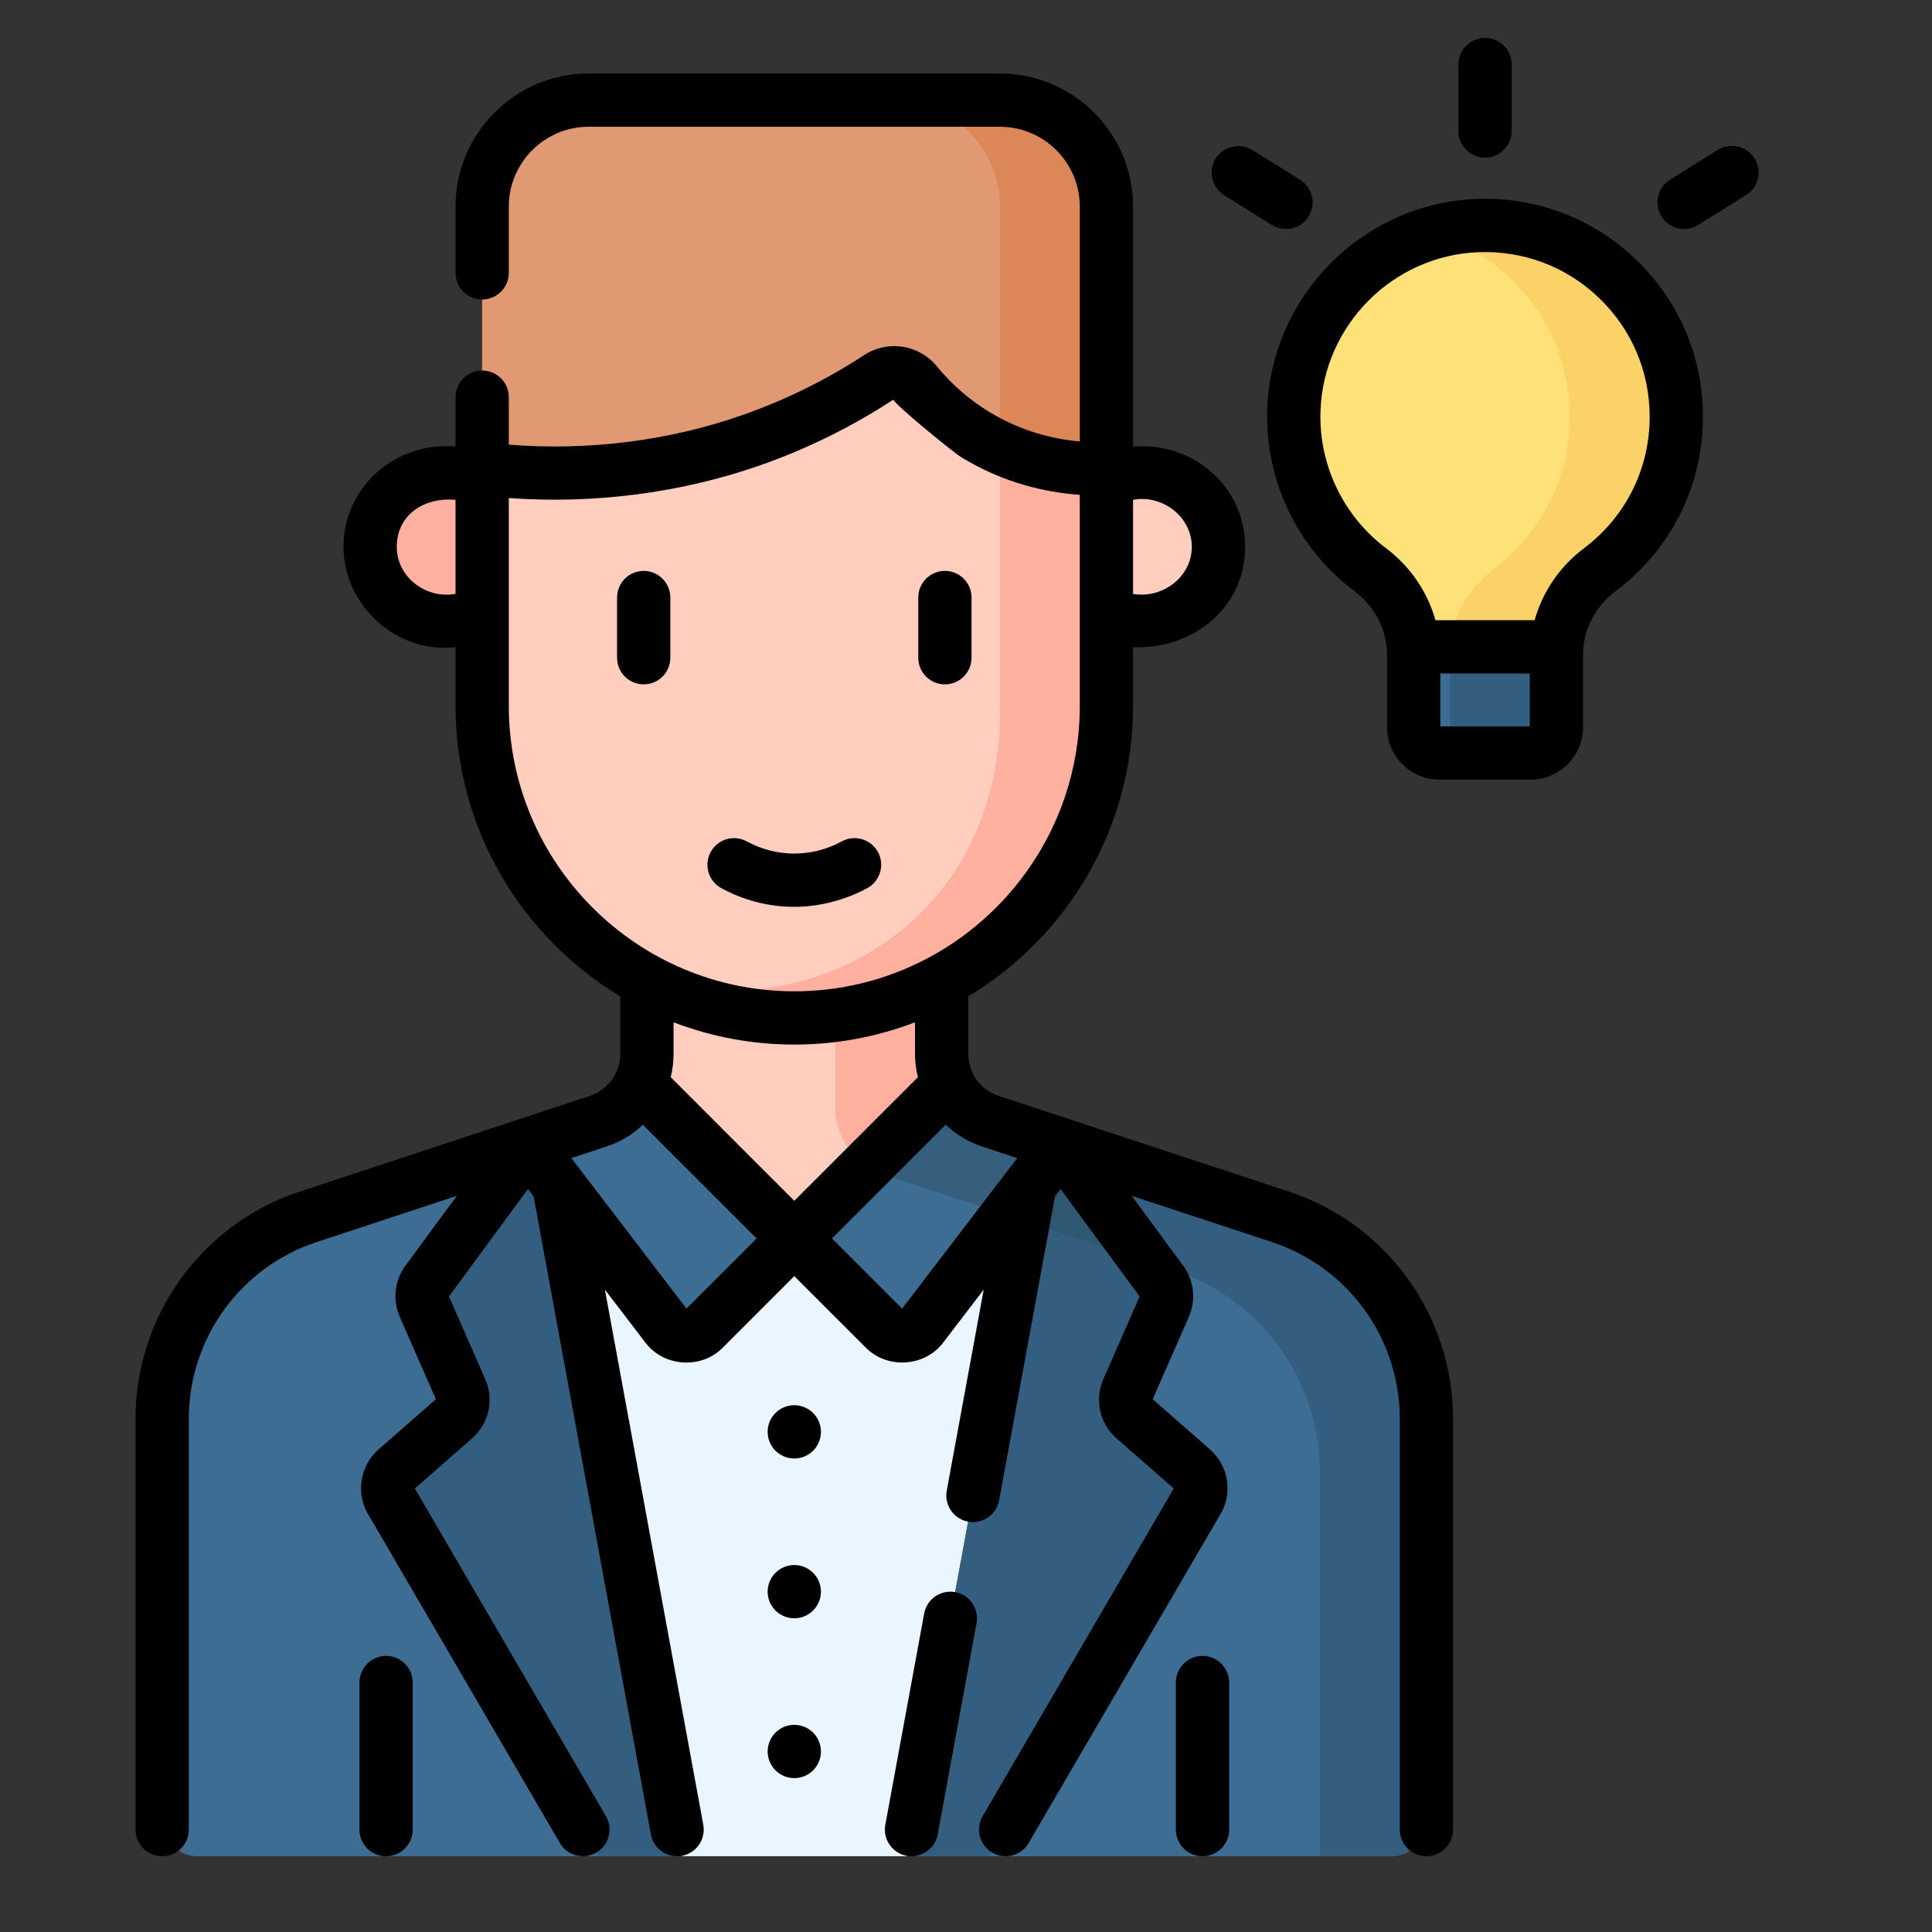
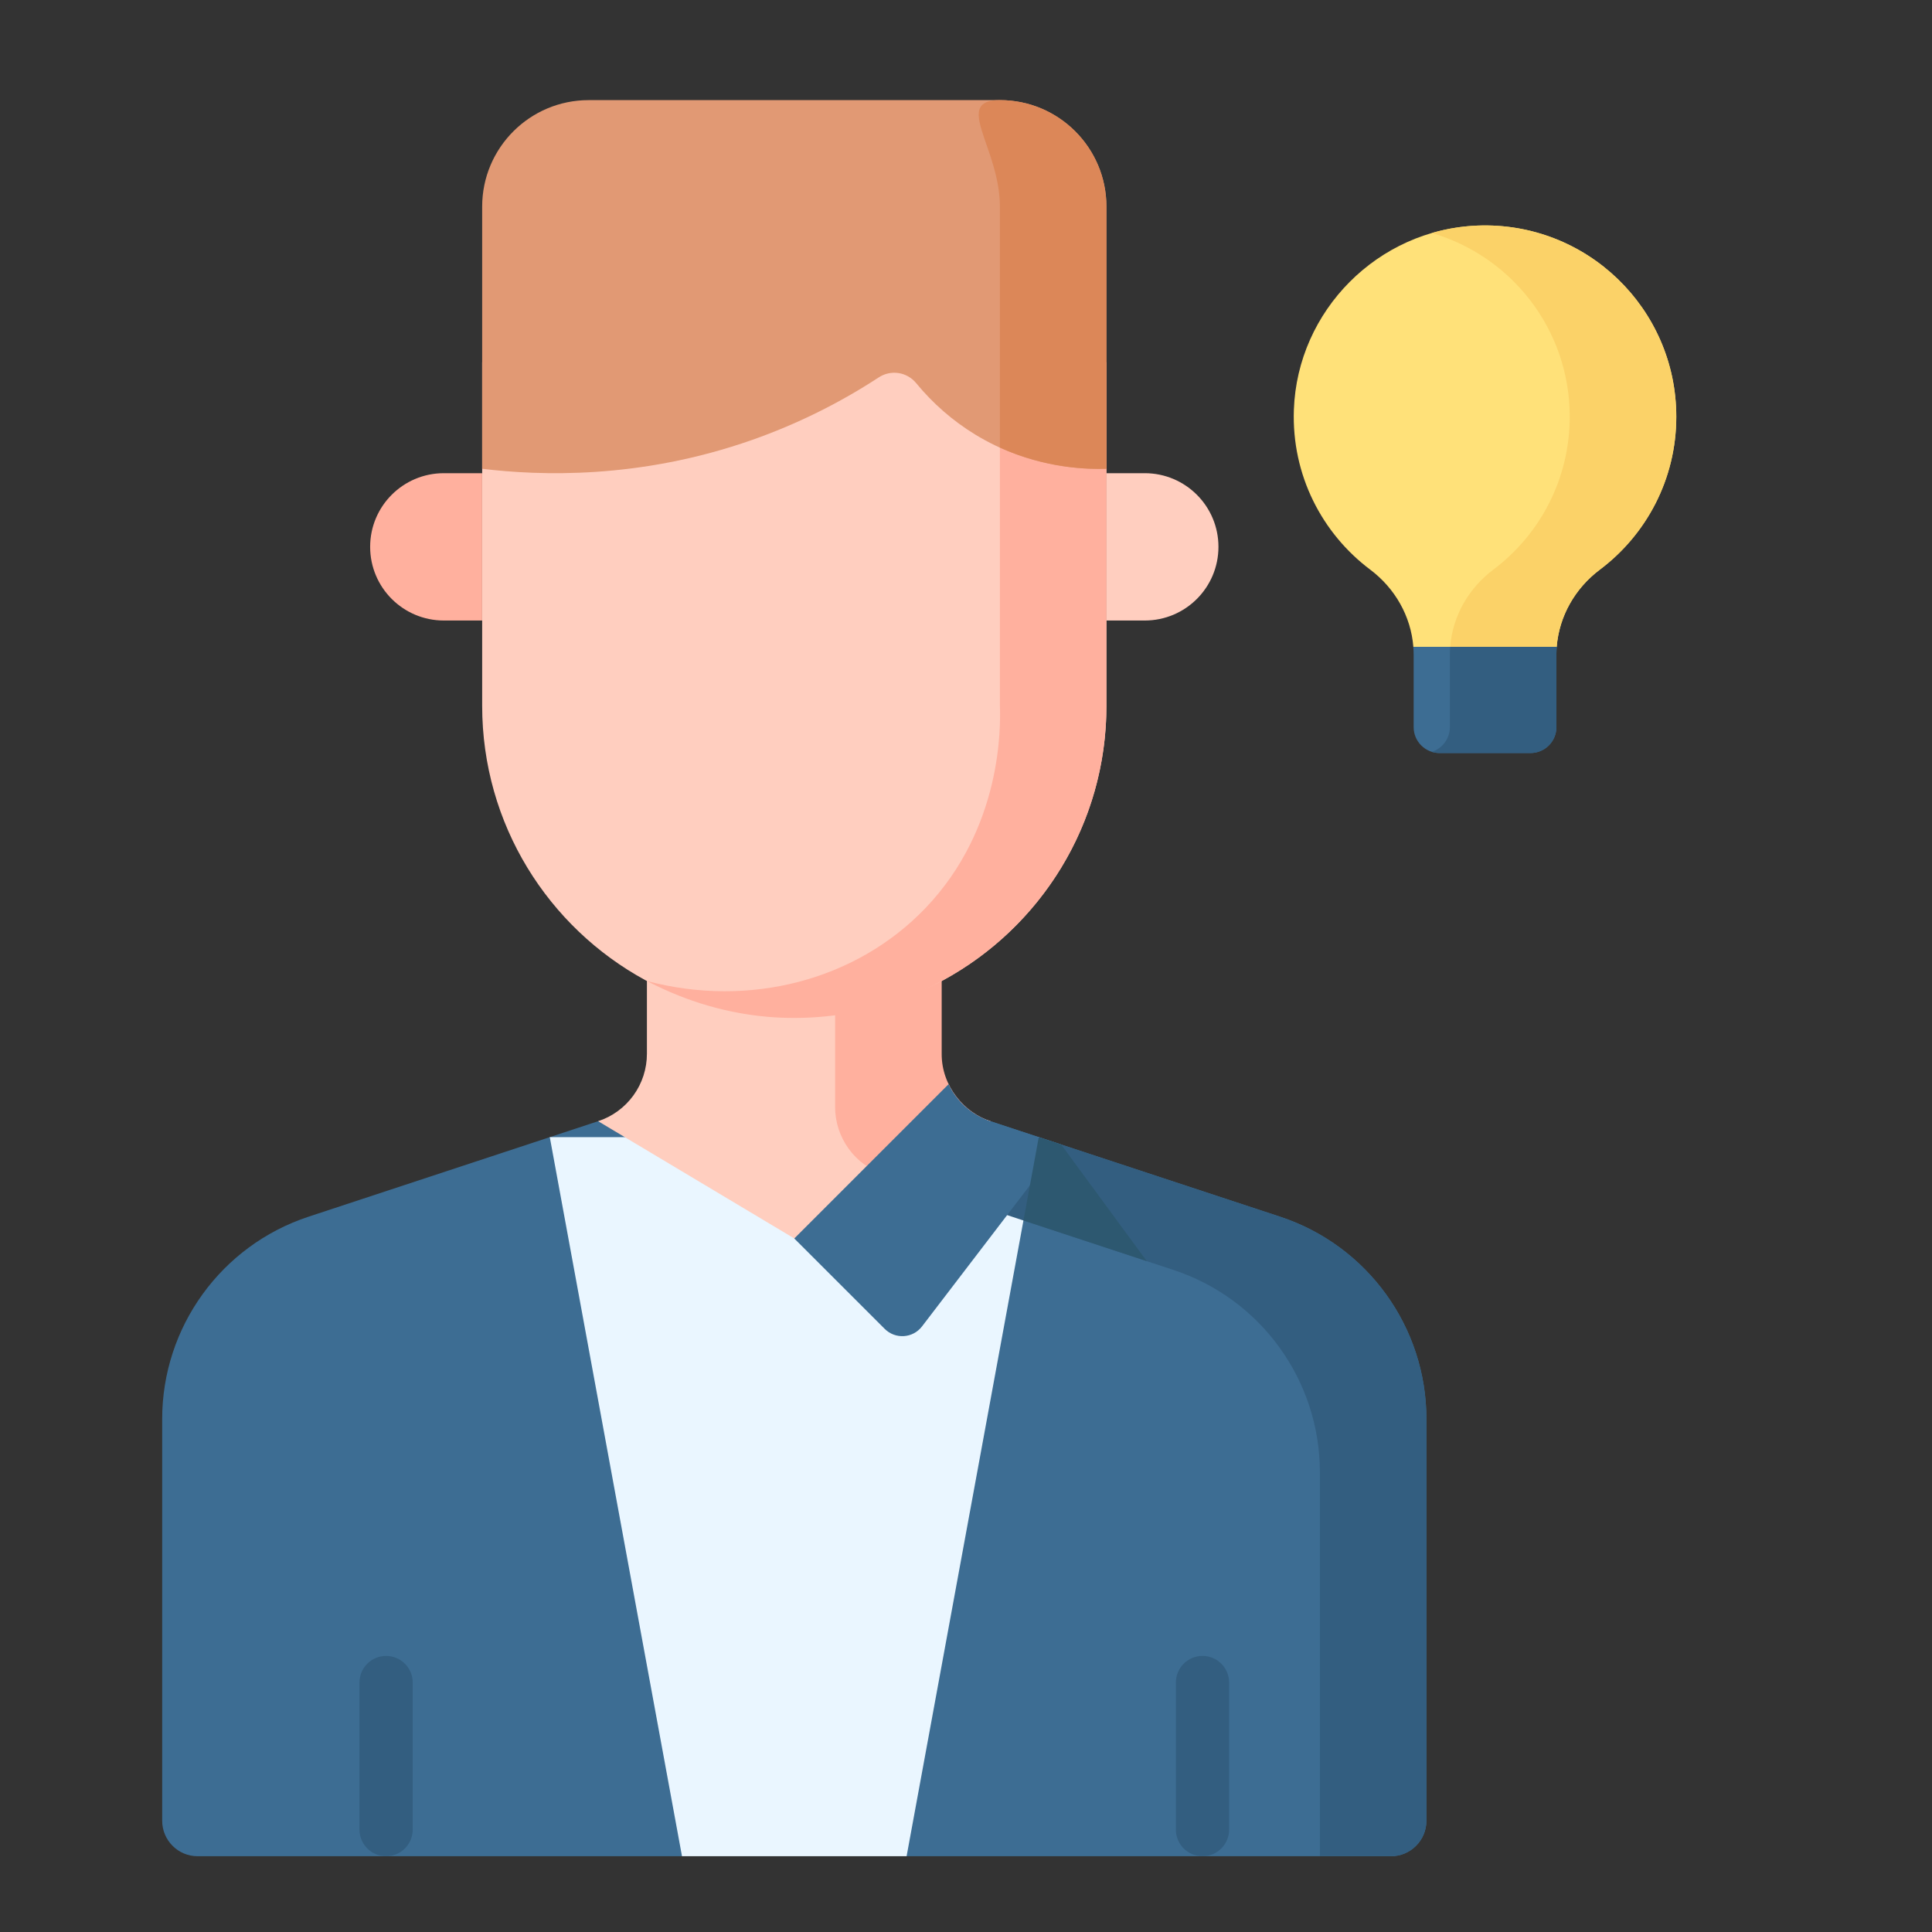
<svg xmlns="http://www.w3.org/2000/svg" width="51" height="51" viewBox="0 0 51 51" fill="none">
  <rect x="0" y="0" width="51" height="51" fill="#333333" stroke="none" />
  <g clip-path="url(#clip0_106_474)">
    <path d="M37.654 48.062V37.46C37.654 35.032 36.096 32.878 33.791 32.118L26.146 29.597C25.905 29.518 25.682 29.39 25.492 29.223C25.302 29.055 25.148 28.85 25.039 28.62C24.922 28.375 23.452 28.101 23.452 27.817V21.954H18.483V27.817C18.483 28.101 17.194 28.809 17.077 29.055C16.862 29.508 16.287 29.433 15.789 29.597L8.144 32.118C5.839 32.878 4.281 35.032 4.281 37.46V48.062C4.281 48.58 4.7 49 5.218 49H18.003L20.967 47.594L23.932 49H36.717C37.234 49 37.654 48.58 37.654 48.062Z" fill="#3D6D93" />
    <path d="M27.421 30.018H14.513L18.003 49H23.932L27.421 30.018Z" fill="#EAF6FF" />
    <path d="M33.79 32.118L27.421 30.018H26.067C25.569 29.854 23.848 29.073 23.633 28.62C23.513 28.369 23.452 28.095 23.452 27.817V21.954L22.046 23.36V29.223C22.046 29.617 22.17 30.002 22.401 30.322C22.633 30.641 22.959 30.88 23.333 31.003L30.978 33.524C33.284 34.284 34.842 36.438 34.842 38.866V49H36.717C37.234 49 37.654 48.58 37.654 48.062V37.46C37.654 35.032 36.096 32.878 33.79 32.118Z" fill="#335E80" />
-     <path d="M26.547 48.297L31.632 39.578C31.697 39.448 31.717 39.3 31.689 39.157C31.661 39.015 31.587 38.886 31.478 38.79L29.939 37.442C29.834 37.35 29.761 37.227 29.731 37.091C29.7 36.955 29.714 36.813 29.77 36.685L30.739 34.478C30.789 34.365 30.805 34.241 30.787 34.119C30.769 33.997 30.717 33.882 30.637 33.788L28.011 30.212L27.421 30.018L23.932 49H26.123L26.547 48.297ZM15.387 48.297L10.303 39.578C10.238 39.448 10.217 39.3 10.245 39.157C10.273 39.015 10.348 38.886 10.457 38.79L11.996 37.442C12.101 37.35 12.174 37.227 12.204 37.091C12.234 36.955 12.22 36.813 12.164 36.685L11.196 34.478C11.146 34.365 11.129 34.241 11.147 34.119C11.165 33.997 11.217 33.882 11.297 33.788L13.923 30.212L14.513 30.018L18.003 49H15.811L15.387 48.297Z" fill="#335E80" />
    <path d="M30.219 16.38H29.207V12.491H30.219C31.293 12.491 32.164 13.361 32.164 14.435C32.164 15.51 31.293 16.38 30.219 16.38Z" fill="#FFCEBF" />
    <path d="M11.716 16.38H12.728V12.491H11.716C10.642 12.491 9.771 13.361 9.771 14.435C9.771 15.51 10.642 16.38 11.716 16.38Z" fill="#FFB09E" />
    <path d="M26.146 29.597C25.377 29.344 23.452 28.626 23.452 27.817V21.954H17.077V27.817C17.077 28.211 16.953 28.596 16.721 28.916C16.49 29.235 16.164 29.474 15.789 29.597L20.967 32.692L26.146 29.597Z" fill="#FFCEBF" />
    <path d="M22.045 29.223C22.045 29.618 22.17 30.002 22.401 30.322C22.632 30.642 22.959 30.88 23.333 31.004L23.63 31.101L26.146 29.597C25.467 29.378 24.854 28.682 24.858 27.817V21.954L22.045 23.361V29.223Z" fill="#FFB09E" />
    <path d="M24.339 35.014L28.011 30.212L26.146 29.598C25.905 29.518 25.683 29.39 25.492 29.222C25.302 29.054 25.148 28.849 25.04 28.62L20.967 32.693L23.354 35.079C23.635 35.36 24.098 35.329 24.339 35.014Z" fill="#3D6D93" />
-     <path d="M25.039 28.621L22.879 30.781C23.02 30.875 23.173 30.95 23.333 31.004L26.586 32.076L28.011 30.212L26.146 29.598C25.905 29.518 25.682 29.39 25.492 29.223C25.302 29.055 25.148 28.85 25.039 28.621Z" fill="#355F7C" />
    <path d="M27.017 32.218L30.272 33.291L28.011 30.212L27.421 30.018L27.017 32.218Z" fill="#2D5870" />
-     <path d="M17.595 35.014C17.837 35.329 18.3 35.36 18.581 35.079L20.967 32.692L16.895 28.62C16.786 28.849 16.632 29.054 16.442 29.222C16.252 29.39 16.03 29.518 15.789 29.597L13.924 30.212L17.595 35.014Z" fill="#3D6D93" />
    <path d="M12.728 9.562V18.631C12.728 21.76 14.471 24.481 17.04 25.877C18.207 26.511 20.967 26.528 20.967 26.528C22.389 26.528 23.727 26.511 24.895 25.877C27.463 24.481 29.207 21.76 29.207 18.631V9.562H12.728Z" fill="#FFCEBF" />
    <path d="M26.395 9.562V18.631C26.414 19.175 26.456 21.851 24.433 23.968C22.601 25.884 19.773 26.612 17.077 25.896C17.88 26.315 18.953 26.725 20.248 26.84C20.497 26.862 20.738 26.871 20.967 26.871C25.518 26.871 29.207 23.182 29.207 18.631V9.562H26.395Z" fill="#FFB09E" />
    <path d="M15.54 2.643H26.395C27.948 2.643 29.207 3.902 29.207 5.455V12.375C28.613 12.393 27.194 12.357 25.743 11.471C25.151 11.109 24.624 10.65 24.184 10.113C24.067 9.971 23.902 9.876 23.72 9.848C23.538 9.82 23.352 9.861 23.197 9.962C22.154 10.644 21.033 11.198 19.857 11.612C16.878 12.66 14.244 12.557 12.728 12.375V5.455C12.728 3.902 13.987 2.643 15.54 2.643Z" fill="#E19974" />
-     <path d="M26.395 2.643H23.582C25.136 2.643 26.395 3.902 26.395 5.455V11.815C27.603 12.364 28.703 12.39 29.207 12.375V5.455C29.207 3.902 27.948 2.643 26.395 2.643Z" fill="#DC8758" />
+     <path d="M26.395 2.643C25.136 2.643 26.395 3.902 26.395 5.455V11.815C27.603 12.364 28.703 12.39 29.207 12.375V5.455C29.207 3.902 27.948 2.643 26.395 2.643Z" fill="#DC8758" />
    <path d="M44.25 11C44.25 8.145 41.88 5.843 39 5.955C36.378 6.057 34.247 8.196 34.155 10.818C34.094 12.543 34.9 14.082 36.17 15.037C36.825 15.529 37.245 16.267 37.309 17.075C37.314 17.146 37.532 17.11 37.532 17.182V19.089C37.532 19.27 37.604 19.443 37.732 19.571C37.86 19.699 38.034 19.771 38.215 19.771L40.209 19.669C40.586 19.669 40.834 19.573 40.834 19.196V17.289C40.834 17.217 41.087 17.146 41.093 17.075C41.157 16.267 41.577 15.529 42.232 15.037C43.458 14.116 44.25 12.651 44.25 11Z" fill="#FFE179" />
    <path d="M41.093 17.075C41.157 16.267 41.577 15.529 42.232 15.037C43.457 14.116 44.25 12.651 44.25 11C44.25 8.145 41.88 5.843 38.999 5.955C38.592 5.971 38.188 6.037 37.796 6.151C39.899 6.761 41.437 8.7 41.437 11C41.437 12.651 40.645 14.116 39.42 15.037C38.764 15.53 38.343 16.269 38.281 17.078L41.093 17.075Z" fill="#FBD268" />
    <path d="M41.094 17.075H37.308L37.308 17.076C37.313 17.147 37.317 17.218 37.317 17.289V19.196C37.317 19.377 37.389 19.55 37.517 19.678C37.645 19.806 37.819 19.878 38 19.878H40.402C40.583 19.878 40.757 19.806 40.885 19.678C41.013 19.55 41.085 19.377 41.085 19.196V17.289C41.085 17.218 41.089 17.148 41.094 17.078L41.094 17.075Z" fill="#3D6D93" />
    <path d="M41.094 17.075H38.281L38.282 17.078C38.276 17.148 38.273 17.219 38.273 17.289V19.196C38.272 19.341 38.226 19.482 38.14 19.599C38.054 19.717 37.933 19.803 37.795 19.847C37.859 19.867 37.928 19.878 38 19.878H40.402C40.583 19.878 40.757 19.806 40.885 19.678C41.013 19.55 41.085 19.377 41.085 19.196V17.289C41.085 17.218 41.089 17.148 41.094 17.078L41.094 17.075ZM10.192 49C10.005 49 9.827 48.926 9.695 48.794C9.563 48.662 9.489 48.483 9.489 48.297L9.489 44.415C9.489 44.228 9.563 44.05 9.695 43.918C9.827 43.786 10.005 43.712 10.192 43.712C10.378 43.712 10.557 43.786 10.689 43.918C10.821 44.05 10.895 44.228 10.895 44.415L10.895 48.297C10.895 48.483 10.821 48.662 10.689 48.794C10.557 48.926 10.378 49 10.192 49ZM31.743 49C31.556 49 31.378 48.926 31.246 48.794C31.114 48.662 31.04 48.483 31.04 48.297L31.04 44.415C31.04 44.228 31.114 44.05 31.246 43.918C31.378 43.786 31.556 43.712 31.743 43.712C31.929 43.712 32.108 43.786 32.24 43.918C32.372 44.05 32.446 44.228 32.446 44.415L32.446 48.297C32.446 48.483 32.372 48.662 32.24 48.794C32.108 48.926 31.929 49 31.743 49Z" fill="#335E80" />
-     <path d="M10.192 43.712C10.005 43.712 9.827 43.786 9.695 43.918C9.563 44.05 9.489 44.228 9.489 44.415L9.489 48.297C9.489 48.483 9.563 48.662 9.695 48.794C9.827 48.926 10.005 49 10.192 49C10.378 49 10.557 48.926 10.689 48.794C10.821 48.662 10.895 48.483 10.895 48.297L10.895 44.415C10.895 44.228 10.821 44.05 10.689 43.918C10.557 43.786 10.378 43.712 10.192 43.712ZM32.31 5.15L33.575 5.939C33.9 6.142 34.336 6.047 34.543 5.714C34.642 5.556 34.674 5.365 34.632 5.183C34.589 5.001 34.477 4.844 34.319 4.745L33.054 3.957C32.896 3.861 32.706 3.831 32.526 3.874C32.346 3.916 32.19 4.029 32.092 4.186C31.994 4.343 31.962 4.532 32.003 4.713C32.044 4.894 32.154 5.051 32.31 5.15ZM20.967 37.094C20.781 37.094 20.602 37.168 20.47 37.3C20.338 37.432 20.264 37.611 20.264 37.797C20.264 37.984 20.338 38.163 20.47 38.295C20.602 38.426 20.781 38.501 20.967 38.501C21.154 38.501 21.333 38.426 21.465 38.295C21.596 38.163 21.671 37.984 21.671 37.797C21.671 37.611 21.596 37.432 21.465 37.3C21.333 37.168 21.154 37.094 20.967 37.094ZM25.214 42.028C25.031 41.994 24.841 42.035 24.688 42.14C24.535 42.246 24.429 42.409 24.396 42.592L23.37 48.17C23.354 48.261 23.355 48.354 23.374 48.444C23.394 48.535 23.43 48.62 23.483 48.696C23.535 48.772 23.602 48.837 23.68 48.887C23.757 48.937 23.844 48.972 23.935 48.989C24.308 49.057 24.683 48.809 24.753 48.424L25.779 42.846C25.812 42.663 25.772 42.474 25.666 42.32C25.56 42.166 25.398 42.061 25.214 42.028ZM39.201 4.161C39.293 4.161 39.385 4.143 39.47 4.108C39.555 4.072 39.633 4.021 39.698 3.955C39.763 3.89 39.815 3.813 39.85 3.727C39.886 3.642 39.904 3.551 39.904 3.458V1.703C39.904 1.517 39.83 1.338 39.698 1.206C39.566 1.074 39.387 1 39.201 1C39.014 1 38.836 1.074 38.704 1.206C38.572 1.338 38.498 1.517 38.498 1.703V3.458C38.498 3.551 38.516 3.642 38.551 3.727C38.587 3.813 38.638 3.89 38.704 3.955C38.836 4.087 39.014 4.161 39.201 4.161ZM20.967 41.313C20.781 41.313 20.602 41.387 20.47 41.519C20.338 41.651 20.264 41.83 20.264 42.016C20.264 42.202 20.338 42.381 20.47 42.513C20.602 42.645 20.781 42.719 20.967 42.719C21.154 42.719 21.333 42.645 21.465 42.513C21.596 42.381 21.671 42.202 21.671 42.016C21.671 41.83 21.596 41.651 21.465 41.519C21.333 41.387 21.154 41.313 20.967 41.313ZM20.967 45.531C20.875 45.531 20.784 45.55 20.698 45.585C20.613 45.62 20.535 45.672 20.47 45.737C20.405 45.803 20.353 45.88 20.318 45.965C20.282 46.051 20.264 46.142 20.264 46.234C20.264 46.327 20.282 46.418 20.318 46.504C20.353 46.589 20.405 46.666 20.47 46.732C20.535 46.797 20.613 46.849 20.698 46.884C20.784 46.919 20.875 46.938 20.967 46.938C21.154 46.938 21.333 46.864 21.465 46.732C21.596 46.6 21.671 46.421 21.671 46.234C21.671 46.048 21.596 45.869 21.465 45.737C21.333 45.605 21.154 45.531 20.967 45.531ZM23.174 22.489C23.084 22.326 22.933 22.205 22.755 22.153C22.576 22.1 22.383 22.121 22.22 22.211C21.828 22.425 21.387 22.536 20.94 22.532C20.512 22.527 20.091 22.417 19.715 22.211C19.634 22.167 19.546 22.139 19.454 22.129C19.362 22.119 19.269 22.127 19.18 22.152C19.092 22.178 19.009 22.221 18.937 22.279C18.865 22.337 18.805 22.409 18.761 22.489C18.716 22.57 18.689 22.659 18.678 22.751C18.668 22.843 18.677 22.936 18.702 23.024C18.728 23.113 18.771 23.196 18.829 23.268C18.887 23.34 18.958 23.4 19.039 23.444C19.442 23.665 20.096 23.93 20.926 23.938C21.762 23.947 22.483 23.671 22.896 23.444C23.059 23.354 23.18 23.203 23.233 23.024C23.285 22.845 23.264 22.653 23.174 22.489ZM38.972 5.252C35.982 5.368 33.557 7.802 33.452 10.793C33.42 11.72 33.612 12.64 34.011 13.477C34.411 14.314 35.006 15.042 35.747 15.599C36.298 16.013 36.614 16.629 36.614 17.289V19.196C36.614 19.96 37.236 20.581 37.999 20.581H40.402C41.166 20.581 41.788 19.96 41.788 19.196V17.289C41.788 16.629 42.104 16.013 42.655 15.599C44.115 14.501 44.953 12.825 44.953 11C44.953 9.421 44.326 7.949 43.188 6.854C42.05 5.76 40.553 5.191 38.972 5.252ZM40.382 19.175H38.02V17.778H40.382V19.175ZM41.81 14.475C41.171 14.955 40.718 15.629 40.51 16.372H37.892C37.684 15.629 37.231 14.955 36.592 14.475C36.032 14.054 35.582 13.504 35.28 12.871C34.978 12.239 34.833 11.543 34.858 10.843C34.937 8.584 36.768 6.745 39.027 6.657C40.222 6.612 41.354 7.041 42.213 7.867C43.073 8.695 43.547 9.807 43.547 11C43.547 12.378 42.914 13.645 41.81 14.475ZM46.316 4.182C46.217 4.024 46.06 3.911 45.878 3.869C45.697 3.827 45.506 3.858 45.347 3.957L44.083 4.745C43.925 4.844 43.812 5.001 43.77 5.183C43.728 5.365 43.76 5.556 43.858 5.714C44.066 6.047 44.502 6.142 44.827 5.939L46.091 5.15C46.25 5.052 46.362 4.894 46.404 4.713C46.446 4.531 46.415 4.34 46.316 4.182ZM34.011 31.45L26.366 28.93C25.874 28.77 25.562 28.324 25.561 27.816V26.301C28.164 24.736 29.91 21.884 29.91 18.631V17.084C31.445 17.152 32.867 16.077 32.867 14.436C32.867 12.819 31.479 11.664 29.91 11.788V5.455C29.91 3.517 28.333 1.94 26.395 1.94H15.54C13.602 1.94 12.025 3.517 12.025 5.455V7.203C12.025 7.389 12.099 7.568 12.231 7.7C12.363 7.832 12.541 7.906 12.728 7.906C12.914 7.906 13.093 7.832 13.225 7.7C13.357 7.568 13.431 7.389 13.431 7.203V5.455C13.431 4.292 14.377 3.346 15.54 3.346H26.395C27.558 3.346 28.504 4.292 28.504 5.455V11.653C27.81 11.592 26.96 11.39 26.109 10.871C25.586 10.552 25.122 10.147 24.728 9.667C24.501 9.39 24.18 9.207 23.827 9.153C23.473 9.099 23.112 9.177 22.813 9.373C21.817 10.024 20.746 10.553 19.624 10.948C17.671 11.636 15.542 11.905 13.431 11.738V10.484C13.431 10.298 13.357 10.119 13.225 9.987C13.093 9.855 12.914 9.781 12.728 9.781C12.541 9.781 12.363 9.855 12.231 9.987C12.099 10.119 12.025 10.298 12.025 10.484V11.788C10.452 11.649 9.068 12.846 9.068 14.436C9.068 15.971 10.456 17.263 12.025 17.084V18.631C12.025 21.884 13.771 24.736 16.374 26.301V27.816C16.374 28.063 16.296 28.303 16.151 28.503C16.007 28.703 15.803 28.852 15.569 28.93L7.925 31.45C6.659 31.865 5.557 32.67 4.776 33.75C3.995 34.829 3.576 36.128 3.578 37.46V48.297C3.578 48.483 3.652 48.662 3.783 48.794C3.915 48.926 4.094 49 4.281 49C4.467 49 4.646 48.926 4.778 48.794C4.91 48.662 4.984 48.483 4.984 48.297V37.46C4.982 36.424 5.309 35.414 5.916 34.574C6.523 33.734 7.38 33.108 8.365 32.785L12.06 31.567L10.743 33.356C10.423 33.748 10.348 34.297 10.552 34.76L11.507 36.936L9.994 38.261C9.768 38.459 9.614 38.727 9.556 39.022C9.498 39.318 9.539 39.624 9.674 39.893C9.681 39.906 9.688 39.919 9.695 39.932L14.78 48.651C14.978 48.99 15.411 49.097 15.742 48.904C15.822 48.858 15.891 48.796 15.947 48.723C16.003 48.649 16.044 48.565 16.067 48.476C16.091 48.387 16.097 48.294 16.084 48.202C16.072 48.111 16.041 48.023 15.995 47.943L10.951 39.293L12.458 37.972C12.677 37.782 12.829 37.527 12.892 37.245C12.955 36.962 12.925 36.667 12.808 36.402L11.851 34.222L11.864 34.206L13.937 31.388L14.086 31.582L17.182 48.424C17.252 48.809 17.626 49.057 18.001 48.989C18.091 48.972 18.178 48.938 18.256 48.887C18.333 48.837 18.4 48.772 18.452 48.696C18.505 48.62 18.542 48.535 18.561 48.444C18.58 48.354 18.582 48.261 18.565 48.17L15.968 34.044L17.037 35.441C17.521 36.082 18.509 36.152 19.078 35.576L20.967 33.687L22.857 35.576C23.422 36.147 24.411 36.085 24.898 35.441L25.967 34.043L24.992 39.349C24.973 39.45 24.977 39.554 25.003 39.654C25.029 39.754 25.077 39.847 25.143 39.926C25.209 40.005 25.292 40.069 25.385 40.113C25.479 40.157 25.581 40.179 25.684 40.179C25.848 40.179 26.007 40.121 26.134 40.016C26.26 39.91 26.345 39.764 26.375 39.603L27.849 31.582L27.997 31.388L30.071 34.206C30.075 34.211 30.079 34.217 30.084 34.222L29.127 36.402C29.01 36.666 28.981 36.961 29.043 37.244C29.106 37.526 29.257 37.781 29.475 37.971L30.984 39.292L25.939 47.943C25.893 48.023 25.863 48.111 25.85 48.202C25.838 48.294 25.843 48.387 25.867 48.476C25.89 48.565 25.931 48.649 25.987 48.722C26.043 48.796 26.113 48.858 26.193 48.904C26.523 49.097 26.957 48.99 27.154 48.651L32.239 39.932C32.246 39.919 32.253 39.906 32.26 39.893C32.395 39.624 32.437 39.318 32.379 39.023C32.322 38.727 32.167 38.459 31.941 38.261L30.428 36.936L31.383 34.761C31.588 34.296 31.512 33.747 31.191 33.355L29.875 31.567L33.57 32.785C34.555 33.108 35.412 33.734 36.019 34.574C36.626 35.414 36.952 36.424 36.951 37.46V48.297C36.951 48.483 37.025 48.662 37.157 48.794C37.288 48.926 37.467 49 37.654 49C37.84 49 38.019 48.926 38.151 48.794C38.283 48.662 38.357 48.483 38.357 48.297V37.46C38.359 36.128 37.939 34.829 37.159 33.75C36.378 32.67 35.276 31.865 34.011 31.45ZM29.91 13.194C30.677 13.048 31.461 13.637 31.461 14.436C31.461 15.224 30.691 15.813 29.91 15.677V13.194ZM12.025 15.677C11.247 15.818 10.474 15.239 10.474 14.436C10.474 13.562 11.232 13.119 12.025 13.194V15.677ZM13.431 18.631V13.147C15.681 13.31 17.986 13.015 20.091 12.275C21.319 11.842 22.491 11.263 23.582 10.55C23.634 10.691 25.158 11.938 25.377 12.071C26.498 12.755 27.613 13 28.504 13.062V18.631C28.504 22.787 25.123 26.168 20.967 26.168C16.812 26.168 13.431 22.787 13.431 18.631ZM18.121 34.544L15.082 30.571L16.008 30.265C16.368 30.147 16.696 29.951 16.971 29.691L19.973 32.692L18.121 34.544ZM17.705 28.435C17.754 28.236 17.78 28.029 17.78 27.816V26.986C18.797 27.376 19.878 27.575 20.967 27.574C22.057 27.575 23.137 27.376 24.154 26.986V27.816C24.154 28.029 24.181 28.236 24.23 28.436L20.967 31.698L17.705 28.435ZM23.813 34.544L21.962 32.692L24.963 29.691C25.238 29.951 25.567 30.147 25.926 30.265L26.852 30.571L23.813 34.544ZM24.943 18.066C25.129 18.066 25.308 17.992 25.44 17.86C25.572 17.729 25.646 17.55 25.646 17.363V15.773C25.646 15.586 25.572 15.408 25.44 15.276C25.308 15.144 25.129 15.07 24.943 15.07C24.756 15.07 24.578 15.144 24.446 15.276C24.314 15.408 24.24 15.586 24.24 15.773V17.363C24.24 17.55 24.314 17.729 24.446 17.86C24.578 17.992 24.756 18.066 24.943 18.066ZM16.992 15.07C16.805 15.07 16.627 15.144 16.495 15.276C16.363 15.408 16.289 15.586 16.289 15.773V17.363C16.289 17.55 16.363 17.729 16.495 17.86C16.627 17.992 16.805 18.066 16.992 18.066C17.178 18.066 17.357 17.992 17.489 17.86C17.621 17.729 17.695 17.55 17.695 17.363V15.773C17.695 15.586 17.621 15.408 17.489 15.276C17.357 15.144 17.178 15.07 16.992 15.07ZM31.743 43.712C31.556 43.712 31.378 43.786 31.246 43.918C31.114 44.05 31.04 44.228 31.04 44.415L31.04 48.297C31.04 48.483 31.114 48.662 31.246 48.794C31.378 48.926 31.556 49 31.743 49C31.929 49 32.108 48.926 32.24 48.794C32.372 48.662 32.446 48.483 32.446 48.297L32.446 44.415C32.446 44.228 32.372 44.05 32.24 43.918C32.108 43.786 31.929 43.712 31.743 43.712Z" fill="black" />
  </g>
  <defs>
    <clipPath id="clip0_106_474">
      <rect width="48" height="48" fill="white" transform="translate(1 1)" />
    </clipPath>
  </defs>
</svg>